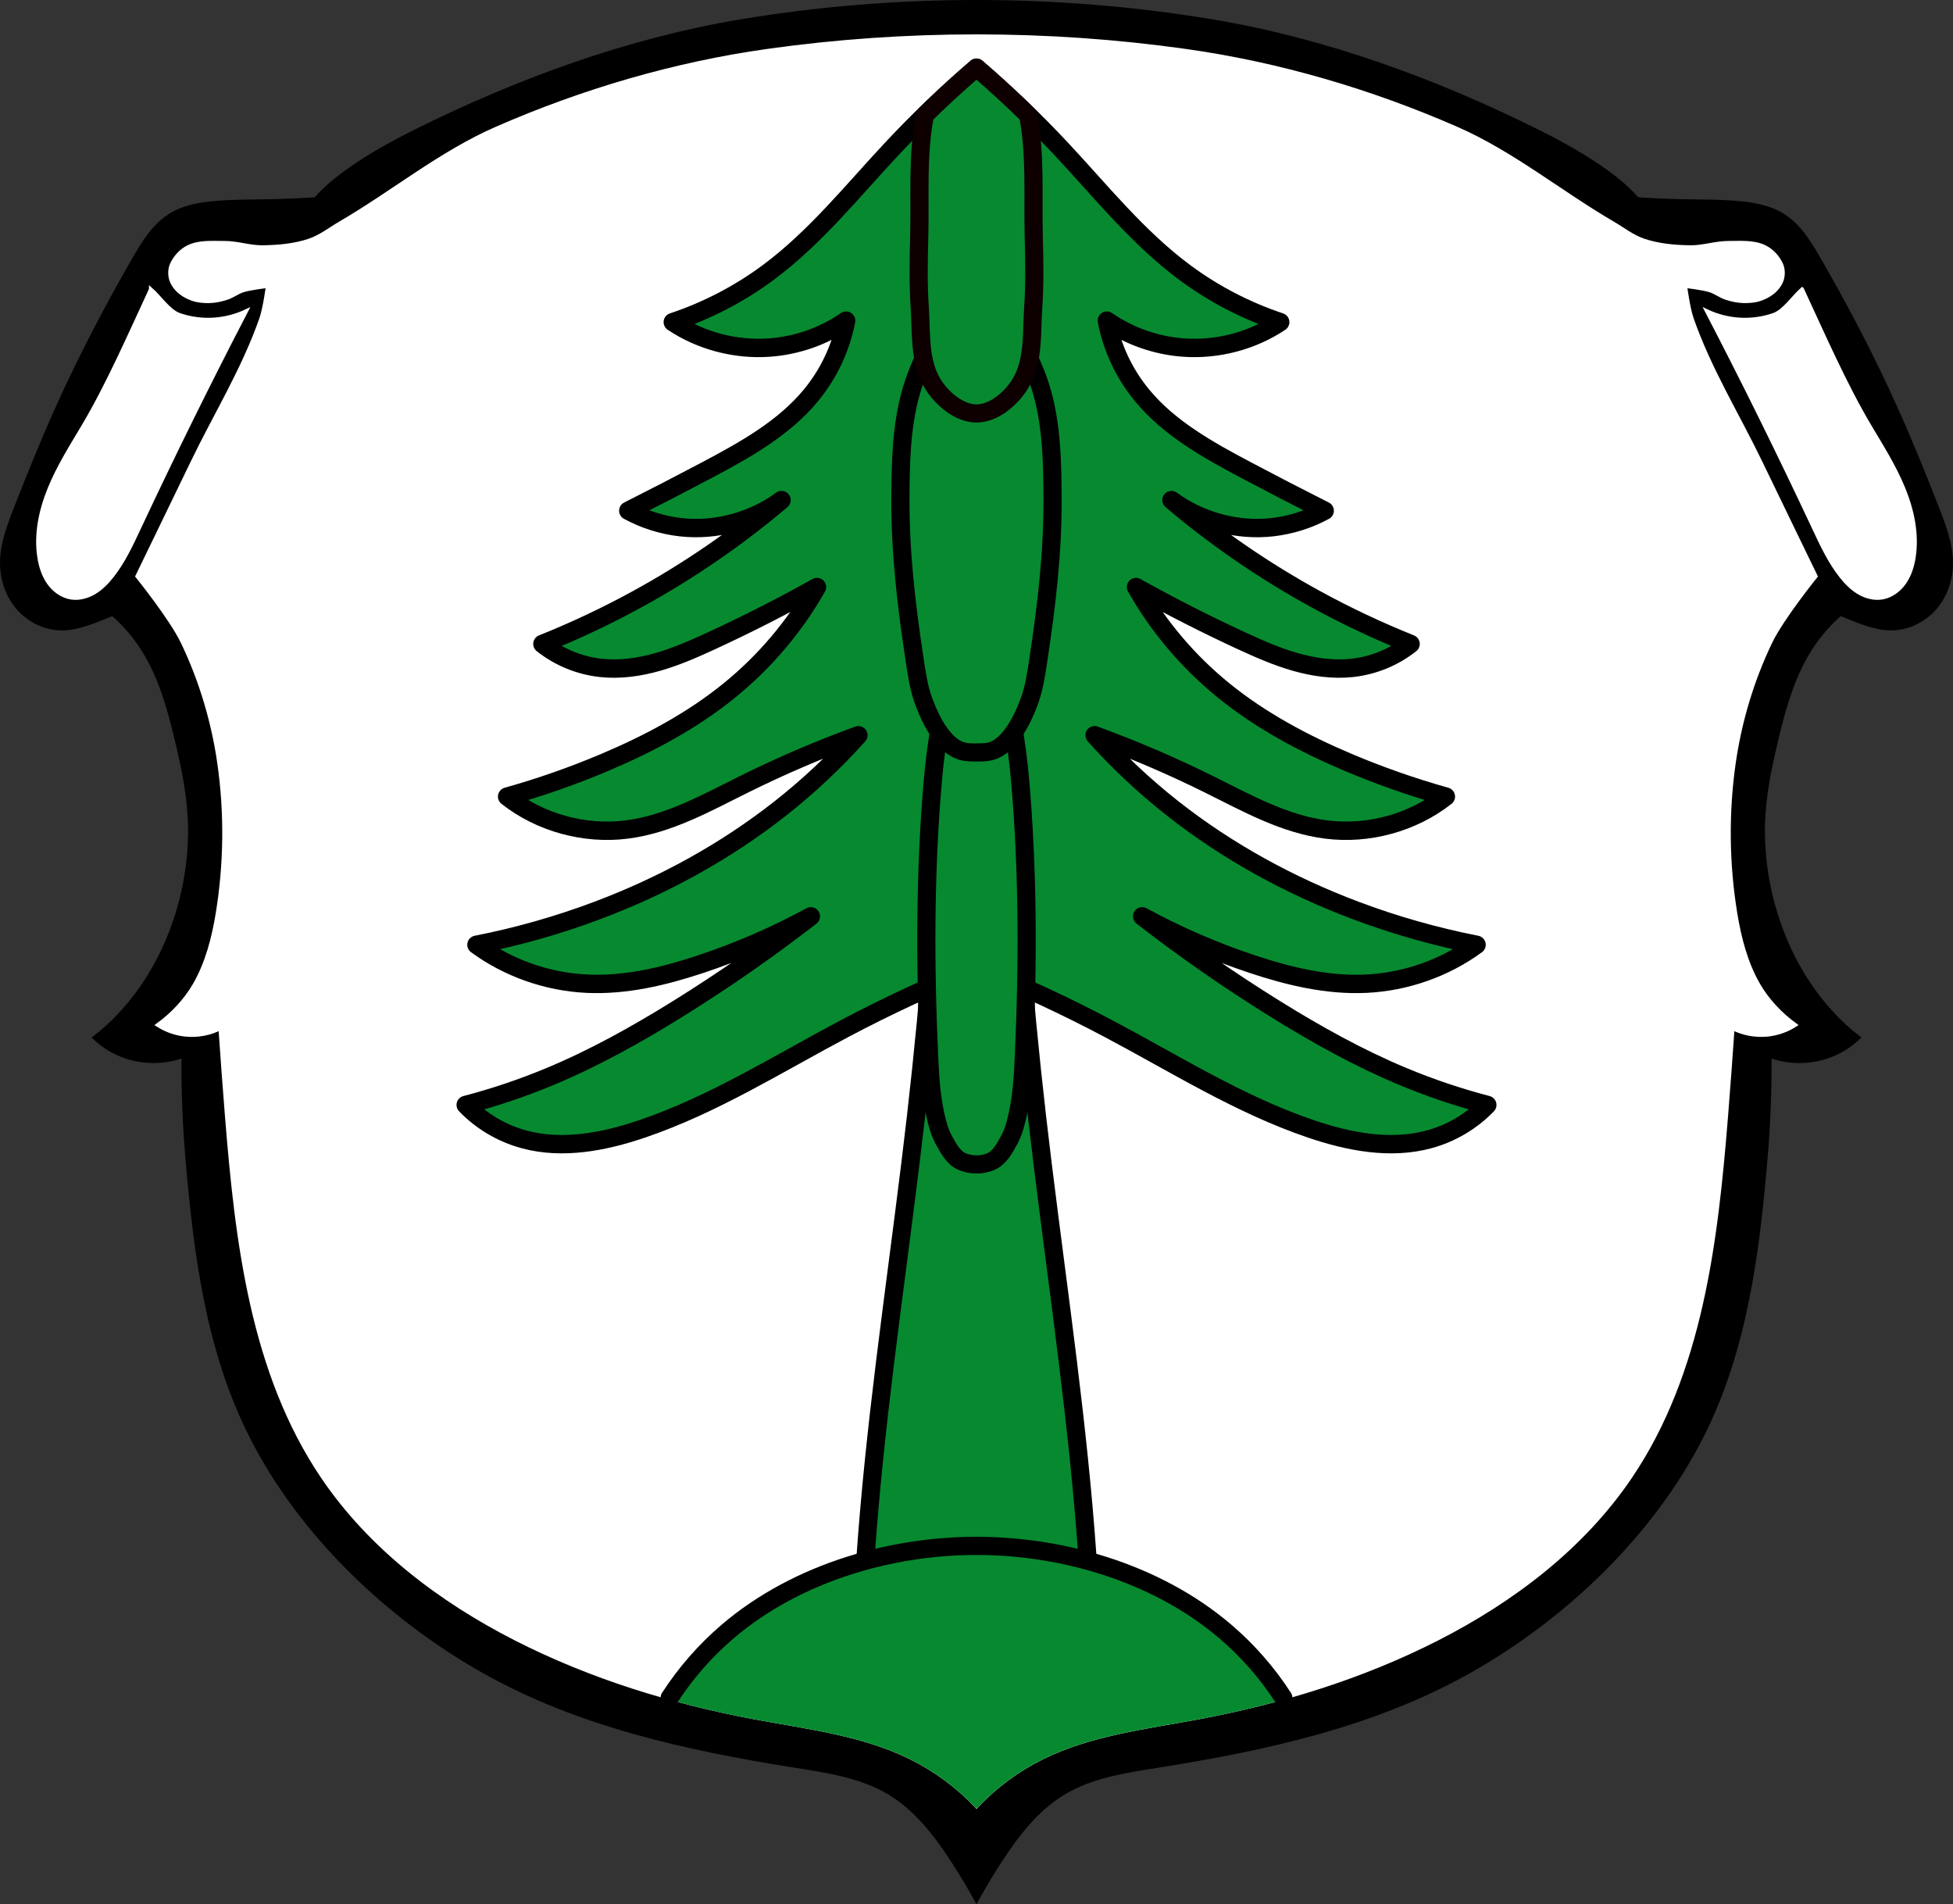
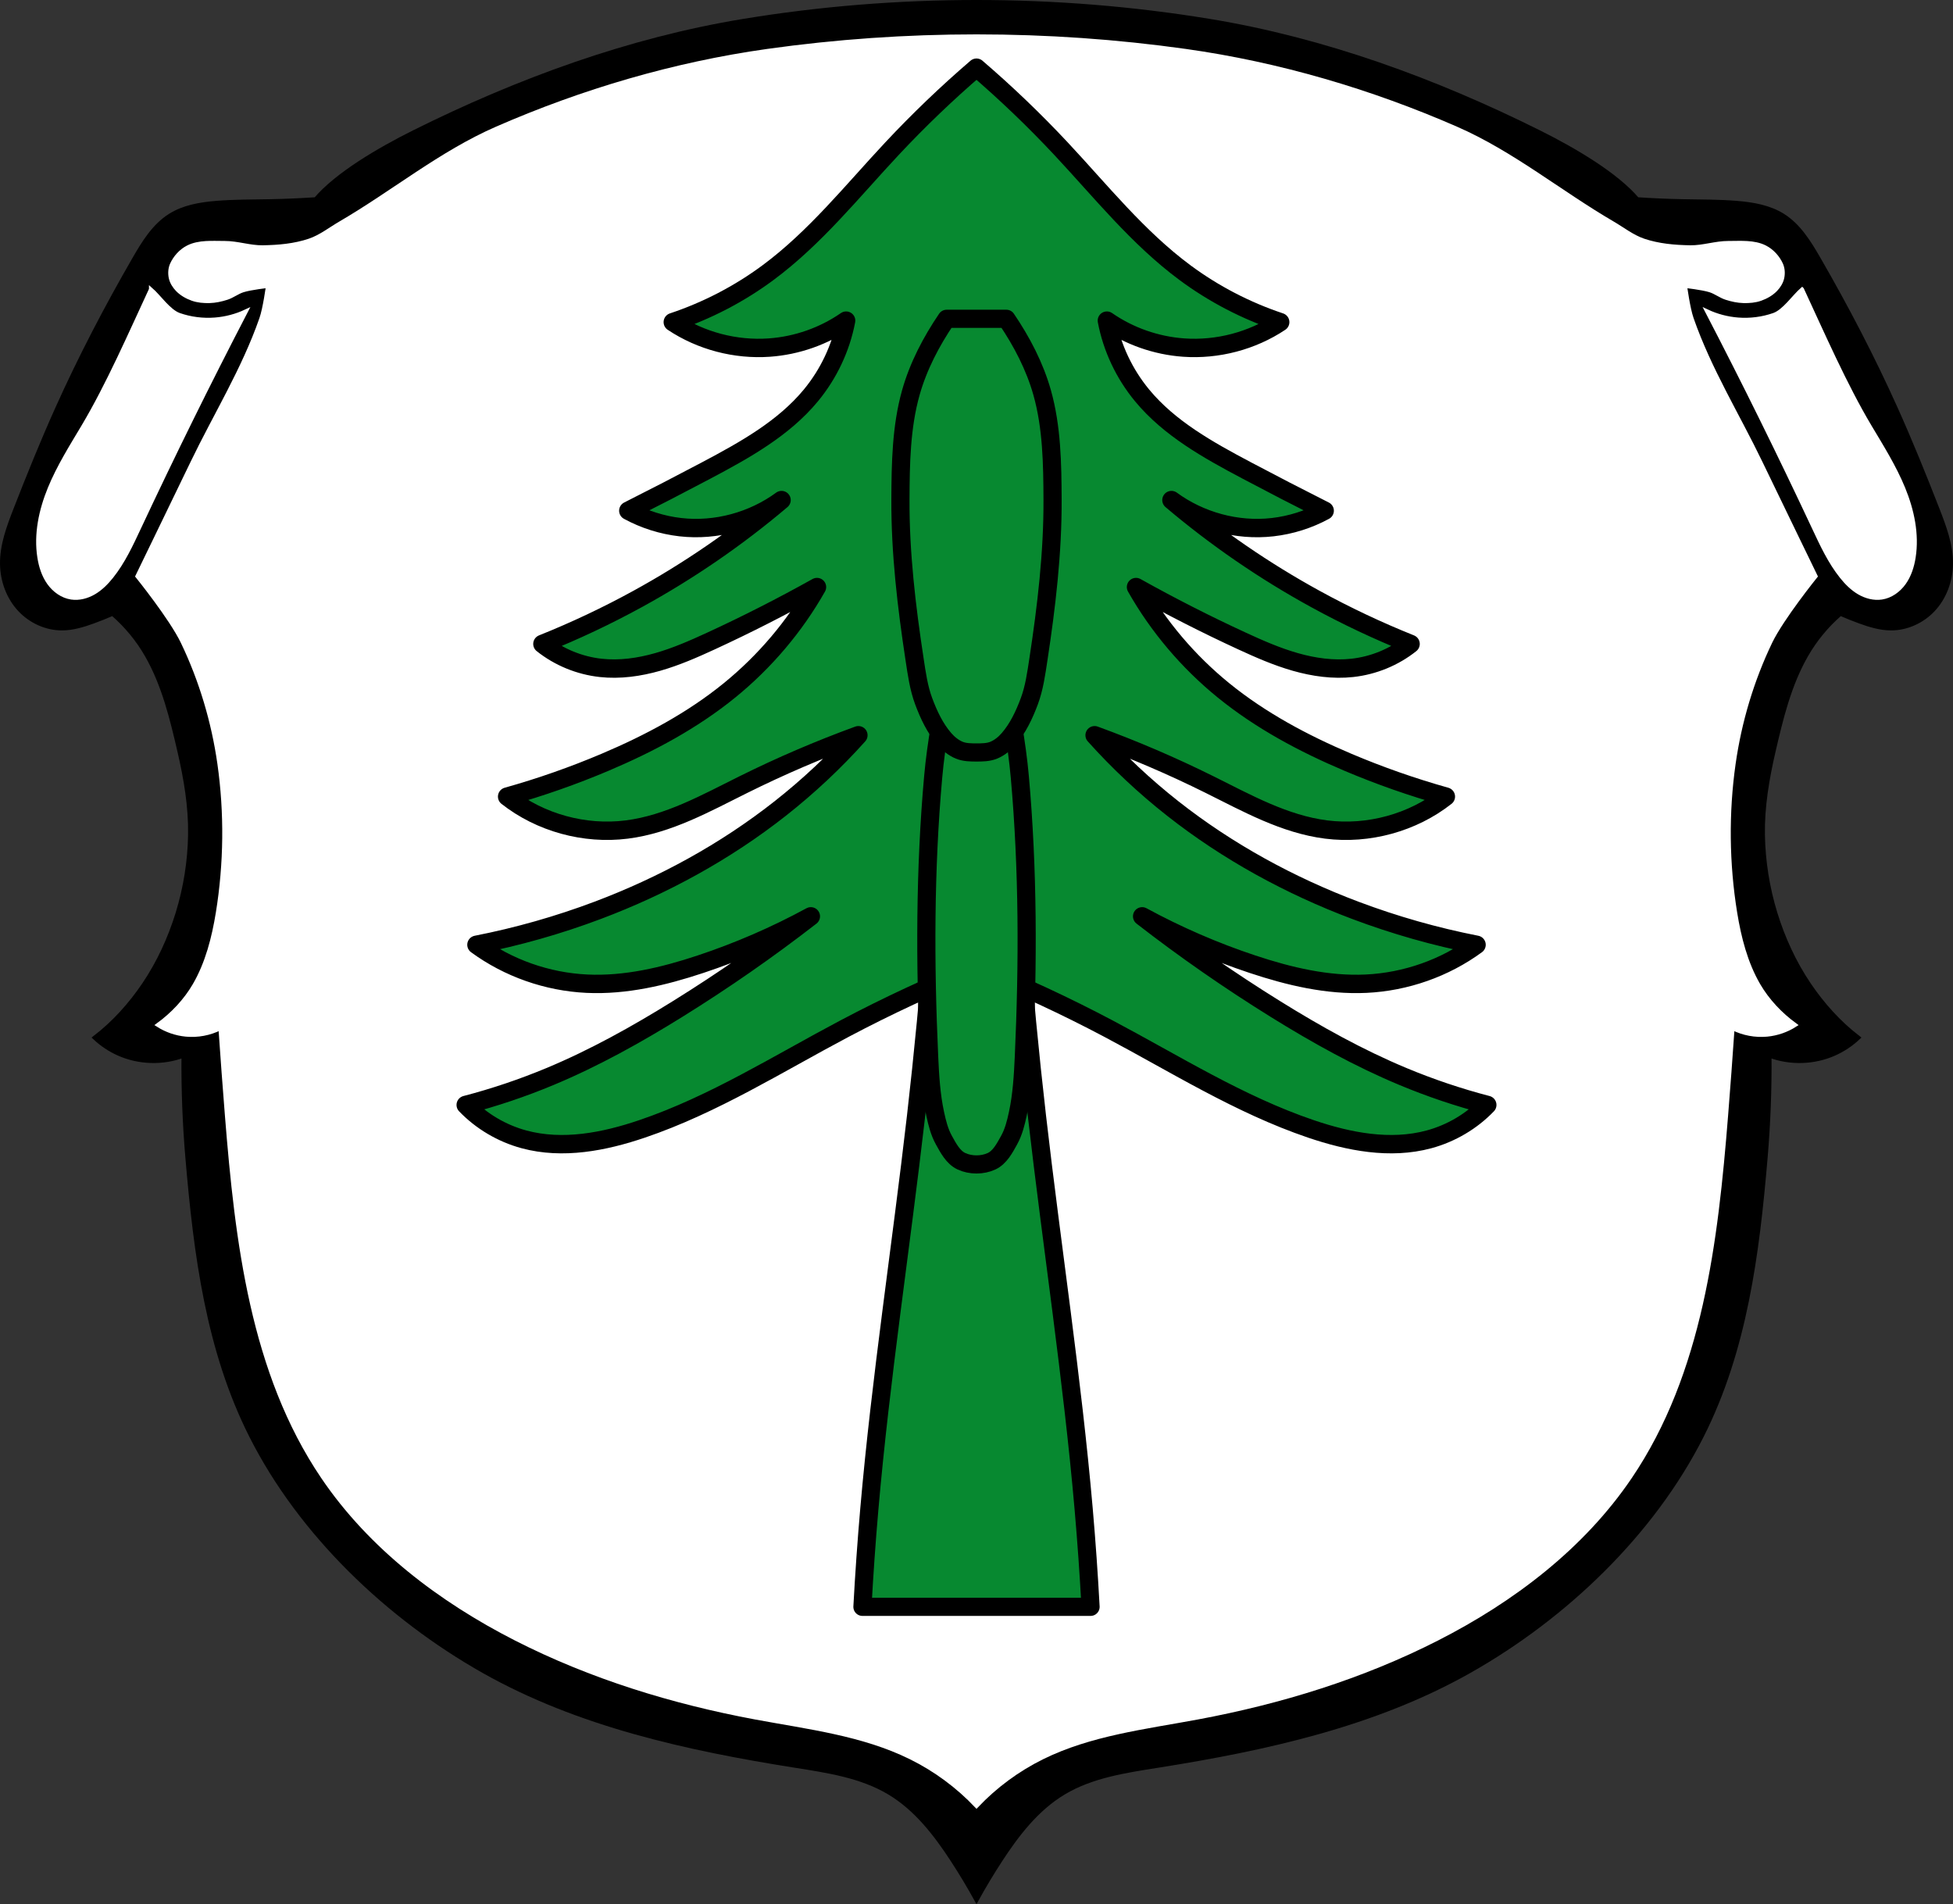
<svg xmlns="http://www.w3.org/2000/svg" xmlns:ns1="http://sodipodi.sourceforge.net/DTD/sodipodi-0.dtd" xmlns:ns2="http://www.inkscape.org/namespaces/inkscape" viewBox="0 0 860.577 838.975" version="1.1" id="svg1091" ns1:docname="Wappen_Feuchtwangen.svg" ns2:version="0.92.5 (2060ec1f9f, 2020-04-08)" width="860.577" height="838.975">
  <rect x="0" y="0" width="860.577" height="838.975" fill="#333333" stroke="none" />
  <defs id="defs1095">
    <ns2:path-effect effect="spiro" id="path-effect982" is_visible="true" />
    <ns2:path-effect effect="spiro" id="path-effect955" is_visible="true" />
    <ns2:path-effect effect="spiro" id="path-effect923" is_visible="true" />
    <ns2:path-effect effect="spiro" id="path-effect857" is_visible="true" />
    <ns2:path-effect effect="spiro" id="path-effect908" is_visible="true" />
    <ns2:path-effect effect="spiro" id="path-effect2266" is_visible="true" />
    <ns2:path-effect effect="spiro" id="path-effect2195" is_visible="true" />
    <ns2:path-effect effect="spiro" id="path-effect2157" is_visible="true" />
    <ns2:path-effect effect="spiro" id="path-effect2157-7" is_visible="true" />
    <ns2:path-effect effect="spiro" id="path-effect2195-6" is_visible="true" />
    <ns2:path-effect effect="spiro" id="path-effect2266-2" is_visible="true" />
    <ns2:path-effect effect="spiro" id="path-effect908-1" is_visible="true" />
    <ns2:path-effect effect="spiro" id="path-effect857-5" is_visible="true" />
    <ns2:path-effect effect="spiro" id="path-effect923-2" is_visible="true" />
    <ns2:path-effect effect="spiro" id="path-effect955-9" is_visible="true" />
    <ns2:path-effect effect="spiro" id="path-effect982-9" is_visible="true" />
  </defs>
  <ns1:namedview pagecolor="#ffffff" bordercolor="#666666" borderopacity="1" objecttolerance="10" gridtolerance="10" guidetolerance="10" ns2:pageopacity="0" ns2:pageshadow="2" ns2:window-width="1920" ns2:window-height="1046" id="namedview1093" showgrid="false" ns2:zoom="0.94520099" ns2:cx="430.28865" ns2:cy="419.48748" ns2:window-x="-11" ns2:window-y="-11" ns2:window-maximized="1" ns2:current-layer="svg1091" ns2:snap-midpoints="true" ns2:snap-smooth-nodes="true" fit-margin-top="0" fit-margin-left="0" fit-margin-right="0" fit-margin-bottom="0" ns2:snap-nodes="true" ns2:object-paths="true" />
  <path style="fill:#000000;stroke:#000000;stroke-width:1.9;stroke-linecap:butt;stroke-linejoin:miter;stroke-miterlimit:4;stroke-dasharray:none;stroke-opacity:1" d="m 327.546,9.28 c -50.382,8.278 -99.422,26.239 -145.119,49.014 -15.636,7.793 -33.969,18.607 -43.287,29.551 -6.655,0.448 -13.32,0.738 -19.988,0.869 -7.987,0.157 -15.988,0.087 -23.949,0.746 -7.048,0.584 -14.269,1.819 -20.252,5.59 -7.062,4.451 -11.595,11.89 -15.768,19.119 -12.338,21.378 -23.775,43.286 -33.895,65.799 -6.557,14.587 -12.557,29.42 -18.369,44.32 -3.056,7.835 -6.105,15.932 -5.965,24.34 0.122,7.319 2.812,14.651 7.82,19.988 4.774,5.087 11.647,8.233 18.623,8.193 4.643,-0.027 9.169,-1.4 13.535,-2.979 2.935,-1.061 5.833,-2.221 8.689,-3.477 6.04,5.211 11.188,11.455 15.15,18.379 7.447,13.012 11.038,27.897 14.4,42.459 2.759,11.951 4.842,24.238 4.654,36.502 -0.18,11.732 -2.062,23.552 -5.523,34.764 -3.402,11.021 -8.32,21.73 -14.775,31.287 -5.967,8.833 -13.228,16.945 -21.727,23.465 3.057,2.877 6.596,5.238 10.428,6.953 8.956,4.009 19.5,4.329 28.682,0.869 -0.124,15.08 0.456,30.167 1.738,45.193 3.612,42.338 8.975,84.627 28.156,122.543 21.772,43.039 60.22,79.686 102.207,103.424 41.873,23.673 89.81,34.182 137.318,41.715 14.335,2.273 29.136,4.452 41.584,11.916 11.783,7.065 20.445,18.289 27.943,29.801 3.689,5.663 7.169,11.463 10.43,17.383 3.261,-5.92 6.741,-11.72 10.43,-17.383 7.498,-11.512 16.16,-22.736 27.943,-29.801 12.448,-7.464 27.249,-9.643 41.584,-11.916 47.508,-7.533 95.444,-18.041 137.316,-41.715 41.987,-23.738 80.437,-60.385 102.209,-103.424 19.181,-37.916 24.544,-80.205 28.156,-122.543 1.282,-15.026 1.862,-30.113 1.738,-45.193 9.182,3.459 19.724,3.14 28.68,-0.869 3.831,-1.715 7.373,-4.076 10.43,-6.953 -8.499,-6.519 -15.76,-14.632 -21.727,-23.465 -6.456,-9.557 -11.374,-20.267 -14.775,-31.287 -3.46,-11.211 -5.342,-23.032 -5.522,-34.764 -0.189,-12.264 1.894,-24.551 4.653,-36.502 3.362,-14.562 6.954,-29.447 14.4,-42.459 3.963,-6.924 9.108,-13.168 15.148,-18.379 2.857,1.256 5.757,2.416 8.691,3.477 4.366,1.578 8.892,2.952 13.535,2.979 6.976,0.04 13.847,-3.106 18.621,-8.193 5.009,-5.338 7.701,-12.67 7.822,-19.988 0.14,-8.408 -2.909,-16.505 -5.965,-24.34 -5.812,-14.9 -11.812,-29.733 -18.369,-44.32 -10.12,-22.513 -21.556,-44.421 -33.895,-65.799 -4.173,-7.229 -8.706,-14.668 -15.768,-19.119 -5.983,-3.771 -13.204,-5.006 -20.252,-5.59 -7.961,-0.659 -15.962,-0.589 -23.949,-0.746 -6.669,-0.131 -13.333,-0.421 -19.988,-0.869 C 712.119,76.9 693.785,66.086 678.148,58.293 632.452,35.519 583.412,17.558 533.031,9.28 c -67.588,-11.106 -137.896,-11.106 -205.484,0 z" id="path2155-3" ns2:connector-curvature="0" ns1:nodetypes="aacsssssssccccsaaaacscsssssscsssssscscaaaascccsssssssscaaa" />
  <path style="fill:#ffffff;stroke:#ffffff;stroke-width:1.7;stroke-linecap:butt;stroke-linejoin:miter;stroke-miterlimit:4;stroke-dasharray:none;stroke-opacity:1" d="m 430.287,15.994 c -30.886,-1.7e-5 -61.77,2.14 -92.207,6.42 -40.961,5.76 -81.377,17.656 -119.279,34.221 -24.585,10.745 -45.666,28.192 -68.846,41.705 -4.496,2.621 -8.688,5.966 -13.617,7.635 -6.569,2.224 -13.663,2.843 -20.598,2.943 -5.613,0.081 -11.12,-1.912 -16.734,-1.9 -5.424,0.011 -11.318,-0.543 -16.16,1.9 -3.102,1.566 -5.719,4.43 -7.129,7.605 -0.805,1.814 -0.92,3.996 -0.492,5.934 0.426,1.929 1.559,3.729 2.93,5.15 1.793,1.86 4.16,3.207 6.594,4.074 2.408,0.858 5.048,1.072 7.604,1.003 2.578,-0.07 5.15,-0.636 7.605,-1.426 2.497,-0.803 4.627,-2.542 7.129,-3.328 3.528,-1.109 10.932,-1.9 10.932,-1.9 0,0 -1.287,9.763 -2.896,14.381 -7.817,22.431 -20.218,42.337 -30.396,63.473 -8.036,16.685 -24.217,50.002 -24.217,50.002 0,0 14.878,18.417 19.961,28.992 8.077,16.806 13.532,35.094 16.16,53.555 3.087,21.684 2.834,44.085 -0.672,65.705 -1.787,11.021 -4.642,22.236 -10.26,31.885 -4.006,6.88 -9.683,12.867 -16.16,17.586 3.704,2.375 7.98,3.855 12.359,4.277 5.203,0.502 10.541,-0.499 15.209,-2.852 0.875,12.838 1.826,25.673 2.852,38.5 4.429,55.385 11.153,113.215 42.301,159.225 20.966,30.969 51.756,54.317 85.078,71.295 33.104,16.866 68.992,27.89 105.516,34.695 23.241,4.33 47.245,7.12 68.443,17.586 10.825,5.344 20.693,12.623 28.994,21.389 8.301,-8.765 18.167,-16.044 28.992,-21.389 21.198,-10.465 45.202,-13.256 68.443,-17.586 36.524,-6.805 72.412,-17.829 105.516,-34.695 33.322,-16.978 64.113,-40.326 85.078,-71.295 31.148,-46.009 37.871,-103.84 42.301,-159.225 1.026,-12.827 1.978,-25.662 2.854,-38.5 4.667,2.353 10.006,3.354 15.209,2.852 4.38,-0.423 8.654,-1.902 12.357,-4.277 -6.477,-4.719 -12.155,-10.706 -16.16,-17.586 -5.617,-9.649 -8.471,-20.864 -10.258,-31.885 -3.506,-21.62 -3.761,-44.021 -0.674,-65.705 2.628,-18.46 8.083,-36.749 16.16,-53.555 5.083,-10.575 19.963,-28.992 19.963,-28.992 0,0 -16.183,-33.317 -24.219,-50.002 -10.179,-21.135 -22.576,-41.042 -30.395,-63.473 -1.61,-4.618 -2.898,-14.381 -2.898,-14.381 0,0 7.403,0.792 10.932,1.9 2.502,0.786 4.632,2.525 7.129,3.328 2.456,0.789 5.027,1.356 7.605,1.426 2.556,0.069 5.197,-0.144 7.605,-1.003 2.434,-0.867 4.8,-2.214 6.594,-4.074 1.371,-1.422 2.504,-3.222 2.93,-5.15 0.427,-1.938 0.312,-4.12 -0.494,-5.934 -1.411,-3.175 -4.027,-6.04 -7.129,-7.605 -4.842,-2.444 -10.736,-1.89 -16.16,-1.9 -5.614,-0.011 -11.121,1.981 -16.734,1.9 -6.935,-0.1 -14.028,-0.719 -20.598,-2.943 -4.928,-1.669 -9.12,-5.014 -13.615,-7.635 C 687.444,84.826 666.363,67.38 641.777,56.635 603.875,40.07 563.457,28.174 522.496,22.414 492.06,18.134 461.173,15.994 430.287,15.994 Z M 66.49,127.484 c -8.97,19.306 -18.93,42.151 -29.83,60.438 -5.304,8.898 -10.857,17.715 -14.785,27.301 -3.928,9.585 -6.184,20.116 -4.566,30.348 0.632,3.997 1.881,7.966 4.227,11.264 2.345,3.297 5.882,5.871 9.883,6.475 3.458,0.521 7.033,-0.453 10.045,-2.229 3.012,-1.776 5.511,-4.313 7.693,-7.045 5.12,-6.41 8.614,-13.936 12.094,-21.365 15.067,-32.165 30.793,-64.021 47.166,-95.541 -4.3,2.024 -8.969,3.258 -13.707,3.627 -5.305,0.413 -10.695,-0.266 -15.721,-2.016 -4.577,-1.593 -8.845,-8.071 -12.498,-11.256 z m 727.596,0 c -3.653,3.185 -7.921,9.663 -12.498,11.256 -5.025,1.749 -10.417,2.428 -15.723,2.016 -4.738,-0.369 -9.405,-1.603 -13.705,-3.627 16.373,31.52 32.099,63.376 47.166,95.541 3.48,7.429 6.974,14.955 12.094,21.365 2.182,2.732 4.681,5.269 7.693,7.045 3.012,1.776 6.585,2.75 10.043,2.229 4.001,-0.603 7.54,-3.177 9.885,-6.475 2.345,-3.297 3.595,-7.267 4.227,-11.264 1.617,-10.232 -0.638,-20.762 -4.566,-30.348 -3.928,-9.585 -9.481,-18.403 -14.785,-27.301 -10.9,-18.286 -20.86,-41.131 -29.83,-60.438 z" id="path2193-8" ns2:connector-curvature="0" ns1:nodetypes="sssaaaaaaaaaaaacsacsssscscssssscssssscscsssscascaaaaaaaaaaaassscssscccsscsccscscscccccsss" />
  <path style="fill:#078930;fill-opacity:1;stroke:#000000;stroke-width:8.099;stroke-linecap:round;stroke-linejoin:round;stroke-miterlimit:4;stroke-dasharray:none;stroke-opacity:1" d="m 430.287,29.82 c -13.042,11.2 -25.457,23.094 -37.173,35.611 -17.65,18.857 -33.898,39.297 -54.747,54.734 -12.659,9.373 -26.867,16.751 -41.906,21.762 12.364,8.258 27.639,12.279 42.582,11.211 12.089,-0.864 23.914,-5.017 33.794,-11.869 -2.284,12.018 -7.679,23.46 -15.546,32.973 -12.023,14.539 -29.136,24.057 -45.961,32.973 -11.425,6.054 -22.915,11.989 -34.469,17.805 7.073,3.858 14.932,6.338 22.981,7.254 15.677,1.784 31.941,-2.706 44.538,-11.943 -19.569,16.579 -40.865,31.217 -63.463,43.598 -13.539,7.417 -27.542,14.028 -41.906,19.783 7.292,5.814 16.324,9.527 25.683,10.553 8.42,0.923 16.977,-0.294 25.11,-2.613 8.133,-2.32 15.893,-5.724 23.553,-9.258 15.855,-7.315 31.418,-15.237 46.638,-23.74 -9.81,17.318 -22.948,32.833 -38.526,45.502 -16.35,13.297 -35.226,23.377 -54.747,31.654 -14.062,5.963 -28.521,11.033 -43.257,15.168 14.605,11.496 34.11,16.864 52.719,14.508 18.355,-2.324 34.874,-11.59 51.368,-19.783 16.46,-8.177 33.393,-15.446 50.691,-21.762 -10.505,11.716 -22.053,22.54 -34.471,32.312 -24.131,18.991 -51.506,33.952 -80.43,44.844 -17.315,6.52 -35.2,11.601 -53.396,15.168 13.991,10.264 31.179,16.319 48.664,17.145 17.01,0.803 33.896,-3.218 50.017,-8.572 16.827,-5.589 33.136,-12.662 48.664,-21.104 -18.847,14.624 -38.484,28.278 -58.803,40.887 -17.968,11.15 -36.518,21.508 -56.098,29.676 -12.065,5.033 -24.497,9.223 -37.173,12.529 6.93,7.213 15.919,12.523 25.683,15.168 17.05,4.619 35.332,1.061 52.043,-4.615 31.54,-10.714 59.857,-28.656 89.218,-44.184 18.88,-9.984 38.289,-19.014 58.126,-27.039 19.837,8.025 39.249,17.055 58.128,27.039 29.361,15.527 57.676,33.47 89.216,44.184 16.711,5.677 34.995,9.234 52.045,4.615 9.764,-2.645 18.753,-7.955 25.683,-15.168 -12.676,-3.306 -25.109,-7.497 -37.173,-12.529 -19.58,-8.168 -38.13,-18.525 -56.098,-29.676 -20.318,-12.609 -39.956,-26.263 -58.803,-40.887 15.528,8.442 31.836,15.515 48.664,21.104 16.121,5.354 33.007,9.375 50.017,8.572 17.484,-0.826 34.673,-6.88 48.664,-17.145 -18.196,-3.567 -36.081,-8.648 -53.396,-15.168 -28.924,-10.892 -56.298,-25.852 -80.43,-44.844 -12.418,-9.773 -23.966,-20.597 -34.471,-32.312 17.299,6.316 34.232,13.585 50.691,21.762 16.494,8.194 33.013,17.459 51.368,19.783 18.609,2.356 38.115,-3.012 52.719,-14.508 -14.735,-4.135 -29.195,-9.205 -43.257,-15.168 -19.521,-8.277 -38.397,-18.358 -54.747,-31.654 -15.578,-12.669 -28.716,-28.184 -38.526,-45.502 15.22,8.504 30.783,16.425 46.638,23.74 7.66,3.534 15.42,6.938 23.553,9.258 8.133,2.32 16.69,3.536 25.11,2.613 9.359,-1.026 18.391,-4.738 25.683,-10.553 -14.363,-5.756 -28.366,-12.366 -41.906,-19.783 -22.598,-12.38 -43.894,-27.018 -63.463,-43.598 12.597,9.238 28.861,13.727 44.538,11.943 8.049,-0.916 15.907,-3.396 22.981,-7.254 -11.554,-5.816 -23.046,-11.751 -34.471,-17.805 -16.825,-8.915 -33.936,-18.434 -45.959,-32.973 -7.867,-9.512 -13.262,-20.955 -15.546,-32.973 9.88,6.852 21.705,11.005 33.794,11.869 14.943,1.068 30.219,-2.953 42.582,-11.211 -15.039,-5.011 -29.247,-12.388 -41.906,-21.762 -20.849,-15.438 -37.097,-35.878 -54.747,-54.734 -11.716,-12.517 -24.133,-24.412 -37.175,-35.611 z" id="path855" ns2:connector-curvature="0" />
  <path ns2:connector-curvature="0" style="fill:#078930;fill-opacity:1;stroke:#000000;stroke-width:8;stroke-linecap:round;stroke-linejoin:round;stroke-miterlimit:4;stroke-dasharray:none;stroke-opacity:1" d="m 416.361,325.877 c -2.148,55.438 -6.391,110.794 -12.717,165.912 -6.629,57.758 -15.544,115.262 -20.588,173.18 -1.246,14.313 -2.255,28.646 -3.027,42.992 h 50.26 50.258 c -0.772,-14.346 -1.781,-28.679 -3.027,-42.992 -5.043,-57.918 -13.959,-115.422 -20.588,-173.18 -6.326,-55.118 -10.569,-110.474 -12.717,-165.912 l -13.926,0.605 z" id="path878" />
-   <path style="fill:#078930;fill-opacity:1;stroke:#078930;stroke-width:1.7;stroke-linecap:round;stroke-linejoin:round;stroke-miterlimit:4;stroke-dasharray:none;stroke-opacity:1" d="M 430.289 681.107 A 151.153 120.69 0 0 0 295.146 748.055 C 307.58 751.501 320.175 754.386 332.852 756.748 C 356.092 761.078 380.097 763.869 401.295 774.334 C 412.12 779.678 421.988 786.957 430.289 795.723 C 438.59 786.957 448.456 779.678 459.281 774.334 C 480.479 763.869 504.484 761.078 527.725 756.748 C 540.439 754.379 553.072 751.485 565.541 748.025 A 151.153 120.69 0 0 0 430.289 681.107 z " id="path845" />
  <g id="g930" transform="translate(-0.056)">
-     <path ns1:nodetypes="caaac" ns2:original-d="m 565.54102,748.02539 c -8.54537,-9.75827 -15.38453,-21.04958 -25.44185,-29.10539 -15.84297,-12.69005 -34.42111,-22.15059 -53.49301,-29.10039 -12.4021,-4.51933 -25.70602,-6.26423 -38.80502,-7.89296 -5.79909,-0.72106 -11.67372,-0.54715 -17.51208,-0.81923" ns2:path-effect="#path-effect908" ns2:connector-curvature="0" id="path906" d="m 565.541,748.025 c -7.014,-10.863 -15.614,-20.701 -25.442,-29.105 -15.53,-13.28 -34.027,-22.886 -53.493,-29.1 -12.599,-4.022 -25.637,-6.658 -38.805,-7.893 -5.82,-0.546 -11.666,-0.82 -17.512,-0.819" style="fill:none;stroke:#000000;stroke-width:8;stroke-linecap:round;stroke-linejoin:round;stroke-miterlimit:4;stroke-dasharray:none;stroke-opacity:1" />
-     <path ns1:nodetypes="caaac" ns2:original-d="m 565.54102,748.02539 c -8.54537,-9.75827 -15.38453,-21.04958 -25.44185,-29.10539 -15.84297,-12.69005 -34.42111,-22.15059 -53.49301,-29.10039 -12.4021,-4.51933 -25.70602,-6.26423 -38.80502,-7.89296 -5.79909,-0.72106 -11.67372,-0.54715 -17.51208,-0.81923" ns2:path-effect="#path-effect908-1" ns2:connector-curvature="0" id="path906-4" d="m 565.541,748.025 c -7.014,-10.863 -15.614,-20.701 -25.442,-29.105 -15.53,-13.28 -34.027,-22.886 -53.493,-29.1 -12.599,-4.022 -25.637,-6.658 -38.805,-7.893 -5.82,-0.546 -11.666,-0.82 -17.512,-0.819" style="fill:none;stroke:#000000;stroke-width:8;stroke-linecap:round;stroke-linejoin:round;stroke-miterlimit:4;stroke-dasharray:none;stroke-opacity:1" transform="matrix(-1,0,0,1,860.688,0)" />
-   </g>
+     </g>
  <path style="fill:#078930;stroke:#000000;stroke-width:8;stroke-linecap:round;stroke-linejoin:round;stroke-miterlimit:4;stroke-dasharray:none;stroke-opacity:1;fill-opacity:1" d="m 418.74,296.656 c -3.281,15.11 -6.177,30.355 -7.551,45.75 -3.646,40.852 -3.632,82.059 -1.777,123.031 0.384,8.477 0.877,17.022 2.666,25.316 0.856,3.969 1.862,8.011 3.83,11.562 1.954,3.527 4.07,7.598 7.719,9.312 4.02,1.889 9.305,1.889 13.324,0 3.648,-1.715 5.763,-5.786 7.717,-9.312 1.968,-3.551 2.974,-7.594 3.83,-11.562 1.789,-8.295 2.282,-16.84 2.666,-25.316 1.855,-40.973 1.868,-82.179 -1.777,-123.031 -1.374,-15.395 -4.269,-30.64 -7.551,-45.75 h -11.547 z" id="path921" ns2:connector-curvature="0" ns1:nodetypes="caaaaaaaaaaccc" />
  <path style="fill:#078930;stroke:#000000;stroke-width:8;stroke-linecap:round;stroke-linejoin:round;stroke-miterlimit:4;stroke-dasharray:none;stroke-opacity:1;fill-opacity:1" d="m 417.133,140.459 c -6.806,10.009 -12.519,20.948 -15.785,32.559 -4.265,15.161 -4.508,31.278 -4.578,47.027 -0.104,23.551 2.677,47.096 6.223,70.379 0.956,6.277 1.821,12.667 4.047,18.613 2.211,5.904 4.974,11.816 9.107,16.576 1.797,2.069 4.04,3.899 6.578,4.932 2.355,0.958 5.02,0.986 7.562,0.986 2.543,4e-5 5.209,-0.028 7.564,-0.986 2.538,-1.033 4.782,-2.862 6.578,-4.932 4.133,-4.761 6.897,-10.672 9.107,-16.576 2.226,-5.946 3.091,-12.336 4.047,-18.613 3.546,-23.283 6.327,-46.828 6.223,-70.379 -0.07,-15.75 -0.313,-31.866 -4.578,-47.027 -3.266,-11.61 -8.979,-22.55 -15.785,-32.559 h -13.156 z" id="path953" ns2:connector-curvature="0" ns1:nodetypes="caaaaaaaaaaaaaccc" />
-   <path style="fill:#078930;stroke:#0e0000;stroke-width:8;stroke-linecap:round;stroke-linejoin:round;stroke-miterlimit:4;stroke-dasharray:none;stroke-opacity:1;fill-opacity:1" d="M 430.287 29.82 C 422.482 36.523 414.906 43.481 407.564 50.666 C 404.152 68.14 405.515 86.372 405.055 104.215 C 404.787 114.574 404.574 124.962 405.277 135.301 C 405.968 145.462 405.149 156.256 409.197 165.602 C 411.395 170.675 415.218 175.227 419.742 178.406 C 422.796 180.552 426.555 182.174 430.287 182.174 C 434.02 182.174 437.778 180.552 440.832 178.406 C 445.356 175.227 449.179 170.675 451.377 165.602 C 455.425 156.256 454.606 145.462 455.297 135.301 C 456 124.962 455.787 114.574 455.52 104.215 C 455.059 86.372 456.423 68.141 453.012 50.668 C 445.67 43.482 438.093 36.524 430.287 29.82 z " id="path980" />
</svg>